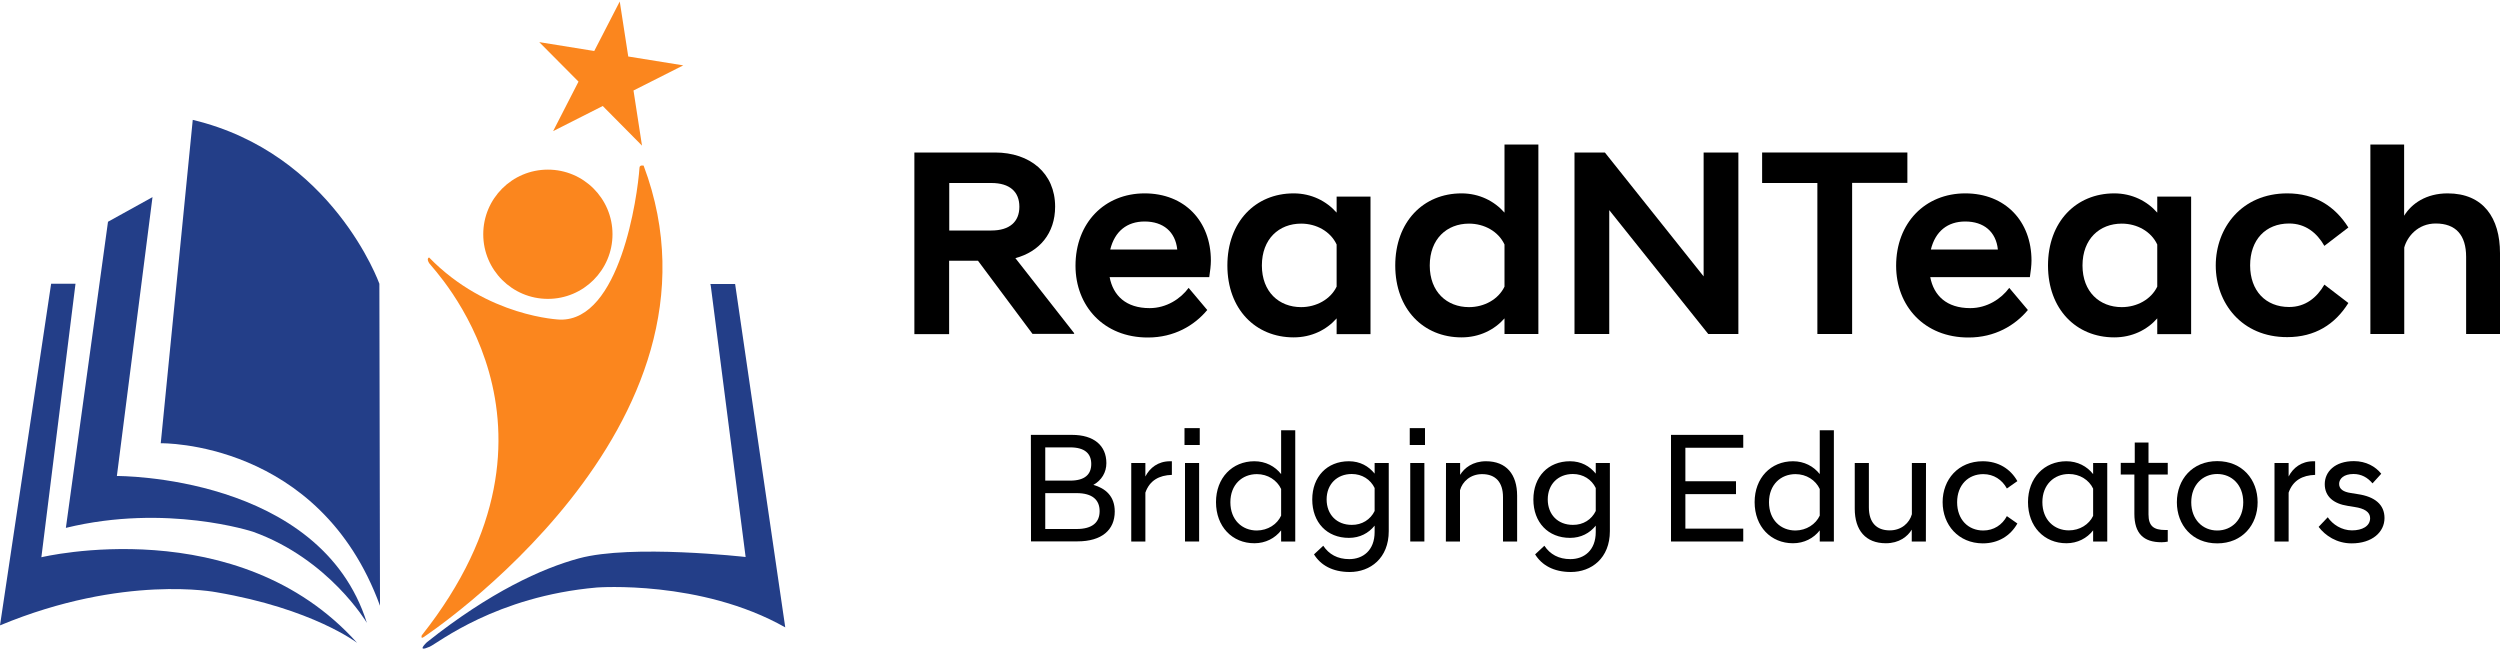
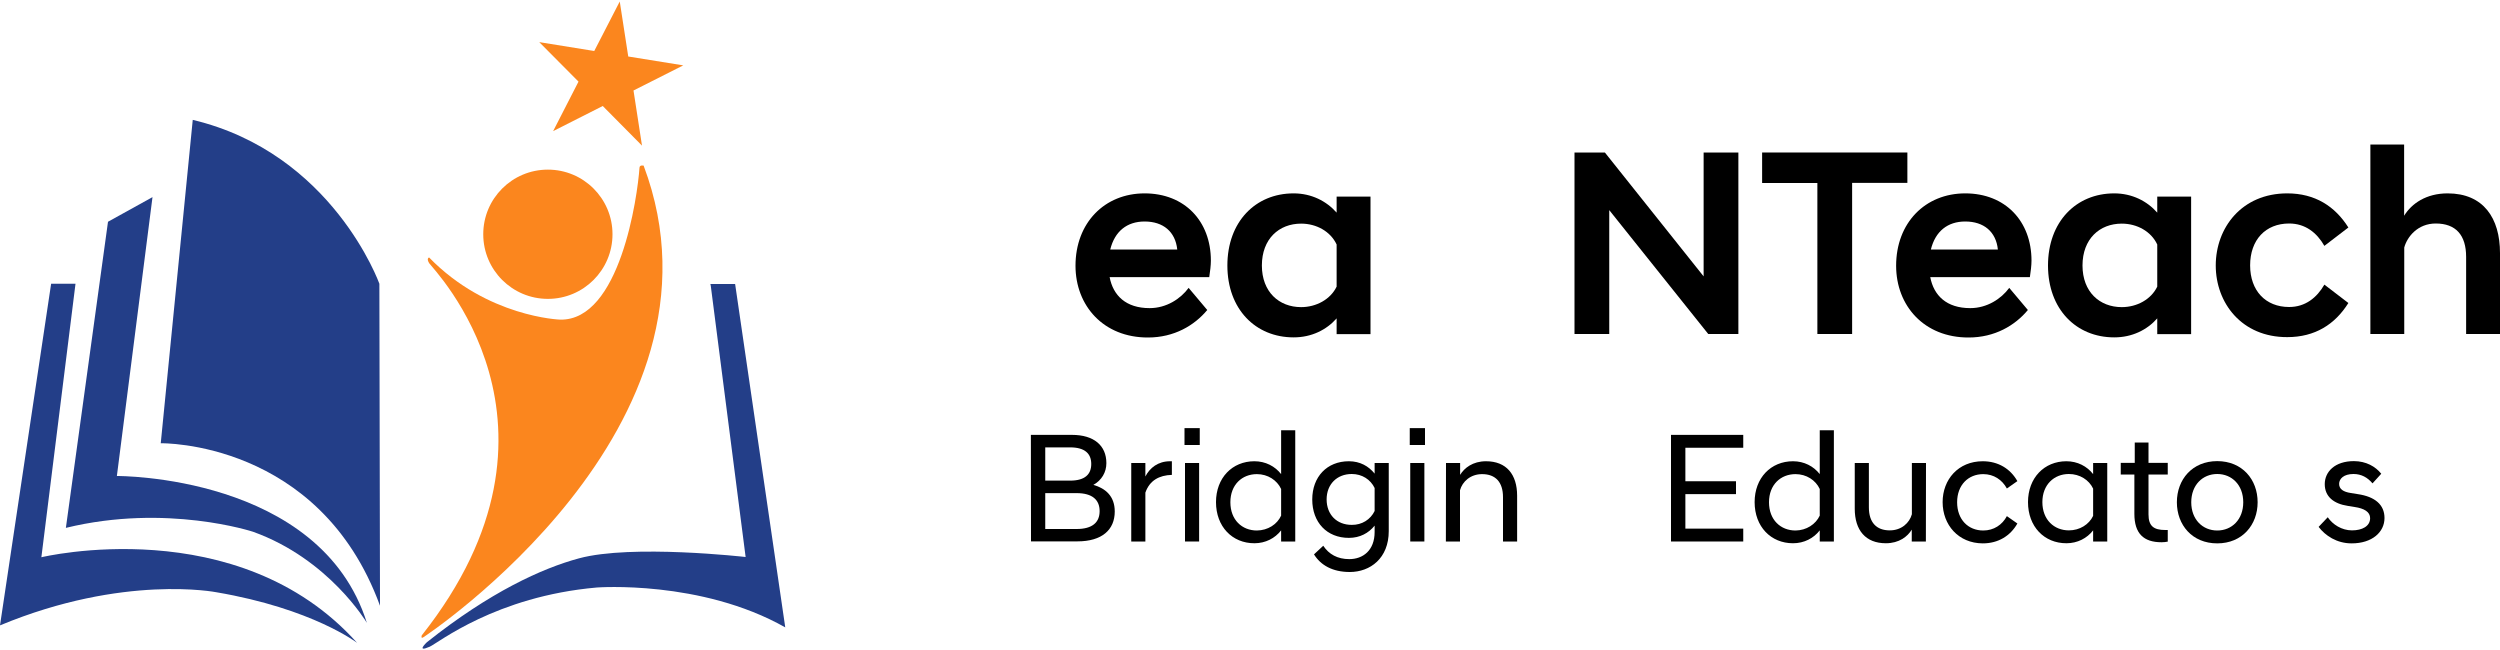
<svg xmlns="http://www.w3.org/2000/svg" version="1.1" id="Layer_1" x="0px" y="0px" viewBox="0 0 200 52" style="enable-background:new 0 0 200 52;" xml:space="preserve">
  <style type="text/css">
	.st0{fill:#233E88;}
	.st1{fill:#FB861E;}
</style>
  <g>
    <g>
      <path class="st0" d="M30.4,48.46l-0.05-25.76c0,0-3.73-10.44-14.93-13.11l-2.56,25.87C12.86,35.46,25.56,35.21,30.4,48.46z" />
      <path class="st1" d="M51.49,13.25c0,0-0.31-0.08-0.33,0.16C51,15.75,49.6,25.67,44.81,25.57c0,0-5.83-0.19-10.48-4.97    c0,0-0.24,0.05,0,0.45c0.24,0.4,12.74,12.95-0.59,29.78c0,0-0.1,0.3,0.13,0.15C33.88,50.98,59.36,34.18,51.49,13.25z" />
      <polygon class="st1" points="51.36,11.65 48.22,8.48 44.25,10.49 46.28,6.53 43.14,3.37 47.54,4.08 49.58,0.12 50.26,4.52     54.66,5.23 50.68,7.24   " />
      <path class="st0" d="M56.86,22.85l2.79,21.71c0,0-9.13-1.04-13.34,0.11c-2.93,0.79-7.11,2.69-12.16,6.71c0,0-0.91,0.85,0.22,0.36    c0.68-0.3,5.29-4.03,13.38-4.74c0,0,8.32-0.63,15.07,3.19l-4.01-27.47h-1.98L56.86,22.85z" />
      <path class="st0" d="M29.35,49.83c0,0-3.02-5.11-9.11-7.29c0,0-6.91-2.28-14.97-0.31l3.37-24.49l3.56-1.97L9.35,38.08    C9.36,38.08,25.62,37.97,29.35,49.83z" />
      <path class="st0" d="M28.57,51.43c0,0-3.56-2.74-11.26-4.05c0,0-7.4-1.47-17.31,2.65l4.09-27.33h1.95L3.31,44.58    C3.3,44.58,19.03,40.79,28.57,51.43z" />
      <circle class="st1" cx="43.83" cy="18.74" r="5.17" />
    </g>
    <g>
      <g>
        <g>
-           <path d="M78.24,20.86h-2.31v5.87h-2.78V12.2h6.45c2.8,0,4.81,1.65,4.81,4.33c0,2.14-1.26,3.61-3.18,4.12l4.7,6v0.06H82.6      L78.24,20.86z M79.31,18.44c1.47,0,2.24-0.71,2.24-1.9c0-1.2-0.77-1.9-2.24-1.9h-3.37v3.8L79.31,18.44L79.31,18.44z" />
          <path d="M86.04,21.26c0-3.44,2.33-5.79,5.53-5.79s5.3,2.22,5.3,5.38c0,0.36-0.06,0.87-0.13,1.32h-7.97      c0.28,1.47,1.3,2.48,3.2,2.48c1.35,0,2.48-0.75,3.12-1.62l1.49,1.77c-1.03,1.24-2.65,2.2-4.74,2.2      C88.28,27.01,86.04,24.46,86.04,21.26z M88.82,19.96h5.36c-0.15-1.43-1.13-2.24-2.61-2.24C90.16,17.72,89.18,18.5,88.82,19.96z" />
          <path d="M106.93,25.47c-0.81,0.92-2.01,1.52-3.44,1.52c-3.05,0-5.3-2.26-5.3-5.75s2.24-5.77,5.3-5.77      c1.43,0,2.63,0.62,3.44,1.54v-1.28h2.71v11h-2.71V25.47z M106.93,22.93v-3.37c-0.49-1.05-1.62-1.67-2.84-1.67      c-1.77,0-3.14,1.22-3.14,3.35c0,2.11,1.37,3.33,3.14,3.33C105.3,24.57,106.44,23.95,106.93,22.93z" />
-           <path d="M120.36,25.47c-0.81,0.92-2.01,1.52-3.44,1.52c-3.05,0-5.3-2.26-5.3-5.75s2.24-5.77,5.3-5.77      c1.43,0,2.63,0.62,3.44,1.54v-5.45h2.71v15.16h-2.71V25.47z M120.36,22.93v-3.37c-0.49-1.05-1.62-1.67-2.84-1.67      c-1.77,0-3.14,1.22-3.14,3.35c0,2.11,1.37,3.33,3.14,3.33C118.74,24.57,119.87,23.95,120.36,22.93z" />
          <path d="M125.96,12.2h2.43l7.9,9.91V12.2h2.78v14.52h-2.41l-7.92-9.91v9.91h-2.78L125.96,12.2L125.96,12.2z" />
          <path d="M145.39,14.64h-4.42V12.2h11.62v2.43h-4.42v12.09h-2.78L145.39,14.64L145.39,14.64z" />
          <path d="M151.69,21.26c0-3.44,2.33-5.79,5.53-5.79c3.2,0,5.3,2.22,5.3,5.38c0,0.36-0.06,0.87-0.13,1.32h-7.97      c0.28,1.47,1.3,2.48,3.2,2.48c1.35,0,2.48-0.75,3.12-1.62l1.49,1.77c-1.03,1.24-2.65,2.2-4.74,2.2      C153.93,27.01,151.69,24.46,151.69,21.26z M154.47,19.96h5.36c-0.15-1.43-1.13-2.24-2.61-2.24      C155.81,17.72,154.83,18.5,154.47,19.96z" />
          <path d="M172.58,25.47c-0.81,0.92-2.01,1.52-3.44,1.52c-3.05,0-5.3-2.26-5.3-5.75s2.24-5.77,5.3-5.77      c1.43,0,2.63,0.62,3.44,1.54v-1.28h2.71v11h-2.71V25.47z M172.58,22.93v-3.37c-0.49-1.05-1.62-1.67-2.84-1.67      c-1.77,0-3.14,1.22-3.14,3.35c0,2.11,1.37,3.33,3.14,3.33C170.96,24.57,172.09,23.95,172.58,22.93z" />
          <path d="M177.26,21.24c0-3.01,2.07-5.77,5.72-5.77c2.22,0,3.82,1.03,4.89,2.73l-1.92,1.47c-0.6-1.05-1.52-1.79-2.82-1.79      c-1.88,0-3.12,1.3-3.12,3.35c0,2.03,1.24,3.33,3.12,3.33c1.3,0,2.22-0.75,2.82-1.79l1.92,1.47c-1.07,1.71-2.67,2.73-4.89,2.73      C179.33,26.98,177.26,24.23,177.26,21.24z" />
          <path d="M189.62,11.56h2.71v5.7c0.6-0.98,1.77-1.79,3.48-1.79c2.86,0,4.19,1.97,4.19,4.78v6.47h-2.71v-6.17      c0-1.75-0.83-2.67-2.43-2.67c-1.45,0-2.29,1.07-2.52,1.92v6.92h-2.71V11.56z" />
        </g>
      </g>
      <g>
        <g>
          <path d="M82.47,34.79h3.29c1.75,0,2.75,0.85,2.75,2.26c0,0.74-0.38,1.37-1.04,1.74c0.98,0.28,1.71,0.91,1.71,2.13      c0,1.47-1.03,2.39-2.99,2.39h-3.71L82.47,34.79L82.47,34.79z M85.61,38.45c1.18,0,1.69-0.5,1.69-1.33s-0.51-1.33-1.69-1.33      h-1.99v2.66L85.61,38.45L85.61,38.45z M86.13,42.32c1.27,0,1.84-0.54,1.84-1.43c0-0.9-0.58-1.44-1.84-1.44h-2.51v2.87H86.13z" />
          <path d="M90.5,37.04h1.13v1.08c0.35-0.69,1.01-1.22,1.98-1.22h0.14v1.09c-1.01,0.03-1.78,0.44-2.12,1.42v3.91H90.5L90.5,37.04      L90.5,37.04z" />
          <path d="M94.76,34.25h1.22v1.35h-1.22V34.25z M94.8,37.04h1.13v6.28H94.8V37.04z" />
          <path d="M102.49,42.43c-0.49,0.63-1.25,1.03-2.14,1.03c-1.77,0-3.07-1.33-3.07-3.29c0-1.94,1.3-3.27,3.07-3.27      c0.89,0,1.65,0.4,2.14,1.03v-3.51h1.13v8.9h-1.13V42.43z M102.49,41.25v-2.13c-0.33-0.71-1.07-1.19-1.94-1.19      c-1.18,0-2.12,0.84-2.12,2.25c0,1.42,0.94,2.26,2.12,2.26C101.43,42.43,102.17,41.95,102.49,41.25z" />
          <path d="M104.98,39.96c0-1.82,1.18-3.06,2.93-3.06c0.89,0,1.58,0.39,2.06,0.99v-0.85h1.13v5.45c0,2.17-1.48,3.27-3.12,3.27      c-1.38,0-2.33-0.55-2.86-1.41l0.74-0.69c0.45,0.68,1.14,1.07,2.08,1.07c1.09,0,2.03-0.69,2.03-2.17v-0.51      c-0.48,0.6-1.18,0.98-2.06,0.98C106.15,43.03,104.98,41.79,104.98,39.96z M109.97,40.88v-1.84c-0.33-0.68-1-1.12-1.83-1.12      c-1.19,0-2.01,0.83-2.01,2.03c0,1.22,0.81,2.04,2.01,2.04C108.96,42,109.64,41.56,109.97,40.88z" />
          <path d="M112.78,34.25h1.22v1.35h-1.22V34.25z M112.82,37.04h1.13v6.28h-1.13V37.04z" />
          <path d="M115.68,37.04h1.13v0.95c0.33-0.55,1.01-1.09,2.07-1.09c1.63,0,2.49,1.05,2.49,2.76v3.66h-1.13v-3.55      c0-1.2-0.6-1.84-1.67-1.84c-0.94,0-1.58,0.6-1.77,1.29v4.1h-1.13L115.68,37.04L115.68,37.04z" />
-           <path d="M122.67,39.96c0-1.82,1.18-3.06,2.93-3.06c0.89,0,1.58,0.39,2.06,0.99v-0.85h1.13v5.45c0,2.17-1.48,3.27-3.12,3.27      c-1.38,0-2.33-0.55-2.86-1.41l0.74-0.69c0.45,0.68,1.14,1.07,2.08,1.07c1.09,0,2.03-0.69,2.03-2.17v-0.51      c-0.48,0.6-1.18,0.98-2.06,0.98C123.85,43.03,122.67,41.79,122.67,39.96z M127.66,40.88v-1.84c-0.33-0.68-1-1.12-1.83-1.12      c-1.19,0-2.01,0.83-2.01,2.03c0,1.22,0.81,2.04,2.01,2.04C126.66,42,127.33,41.56,127.66,40.88z" />
          <path d="M133.68,34.79h5.78v1.03h-4.63v2.68h4.05v1.03h-4.05v2.76h4.63v1.03h-5.78V34.79z" />
          <path d="M145.58,42.43c-0.49,0.63-1.25,1.03-2.14,1.03c-1.77,0-3.07-1.33-3.07-3.29c0-1.94,1.3-3.27,3.07-3.27      c0.89,0,1.65,0.4,2.14,1.03v-3.51h1.13v8.9h-1.13V42.43z M145.58,41.25v-2.13c-0.33-0.71-1.07-1.19-1.94-1.19      c-1.18,0-2.12,0.84-2.12,2.25c0,1.42,0.94,2.26,2.12,2.26C144.51,42.43,145.25,41.95,145.58,41.25z" />
          <path d="M154.07,43.32h-1.13v-0.95c-0.33,0.55-1.01,1.09-2.07,1.09c-1.63,0-2.49-1.05-2.49-2.76v-3.66h1.13v3.55      c0,1.2,0.6,1.84,1.67,1.84c0.94,0,1.58-0.6,1.77-1.29v-4.1h1.13L154.07,43.32L154.07,43.32z" />
          <path d="M155.41,40.17c0-1.81,1.25-3.27,3.21-3.27c1.24,0,2.21,0.6,2.77,1.59l-0.84,0.59c-0.38-0.7-1.05-1.15-1.89-1.15      c-1.2,0-2.09,0.87-2.09,2.25c0,1.39,0.89,2.26,2.09,2.26c0.84,0,1.52-0.45,1.89-1.15l0.84,0.59c-0.56,0.99-1.53,1.59-2.77,1.59      C156.67,43.46,155.41,41.99,155.41,40.17z" />
          <path d="M167.45,42.43c-0.49,0.63-1.25,1.03-2.14,1.03c-1.77,0-3.07-1.33-3.07-3.29c0-1.94,1.3-3.27,3.07-3.27      c0.89,0,1.65,0.4,2.14,1.03v-0.89h1.13v6.28h-1.13V42.43z M167.45,41.27v-2.18c-0.33-0.7-1.07-1.17-1.94-1.17      c-1.18,0-2.12,0.85-2.12,2.25c0,1.41,0.94,2.26,2.12,2.26C166.38,42.43,167.12,41.96,167.45,41.27z" />
          <path d="M170.75,41.11v-3.15h-1.09v-0.93h1.12V35.4h1.1v1.63h1.54v0.93h-1.54v3.19c0,0.93,0.41,1.25,1.34,1.25h0.2v0.93      c-0.14,0.03-0.33,0.05-0.5,0.05C171.49,43.38,170.75,42.68,170.75,41.11z" />
          <path d="M174.15,40.18c0-1.82,1.23-3.29,3.23-3.29s3.23,1.47,3.23,3.29c0,1.81-1.23,3.29-3.23,3.29      C175.37,43.47,174.15,41.99,174.15,40.18z M179.46,40.18c0-1.38-0.91-2.26-2.08-2.26c-1.17,0-2.08,0.88-2.08,2.26      c0,1.38,0.91,2.26,2.08,2.26C178.55,42.44,179.46,41.56,179.46,40.18z" />
-           <path d="M181.96,37.04h1.13v1.08c0.35-0.69,1.02-1.22,1.98-1.22h0.14v1.09c-1.01,0.03-1.78,0.44-2.12,1.42v3.91h-1.13      L181.96,37.04L181.96,37.04z" />
          <path d="M185.49,42.15l0.73-0.77c0.39,0.58,1.12,1.05,1.94,1.05c0.81,0,1.45-0.33,1.45-0.98c0-0.5-0.48-0.78-1.24-0.89      l-0.55-0.09c-1.12-0.17-1.84-0.74-1.84-1.74c0-0.99,0.81-1.84,2.33-1.84c0.97,0,1.73,0.43,2.19,1.01l-0.7,0.77      c-0.4-0.48-0.9-0.75-1.52-0.75c-0.78,0-1.15,0.38-1.15,0.79c0,0.43,0.35,0.64,0.93,0.73l0.56,0.09c1.37,0.2,2.14,0.84,2.14,1.91      c0,1.13-0.99,2.03-2.63,2.03C186.94,43.47,186.02,42.85,185.49,42.15z" />
        </g>
      </g>
    </g>
  </g>
</svg>